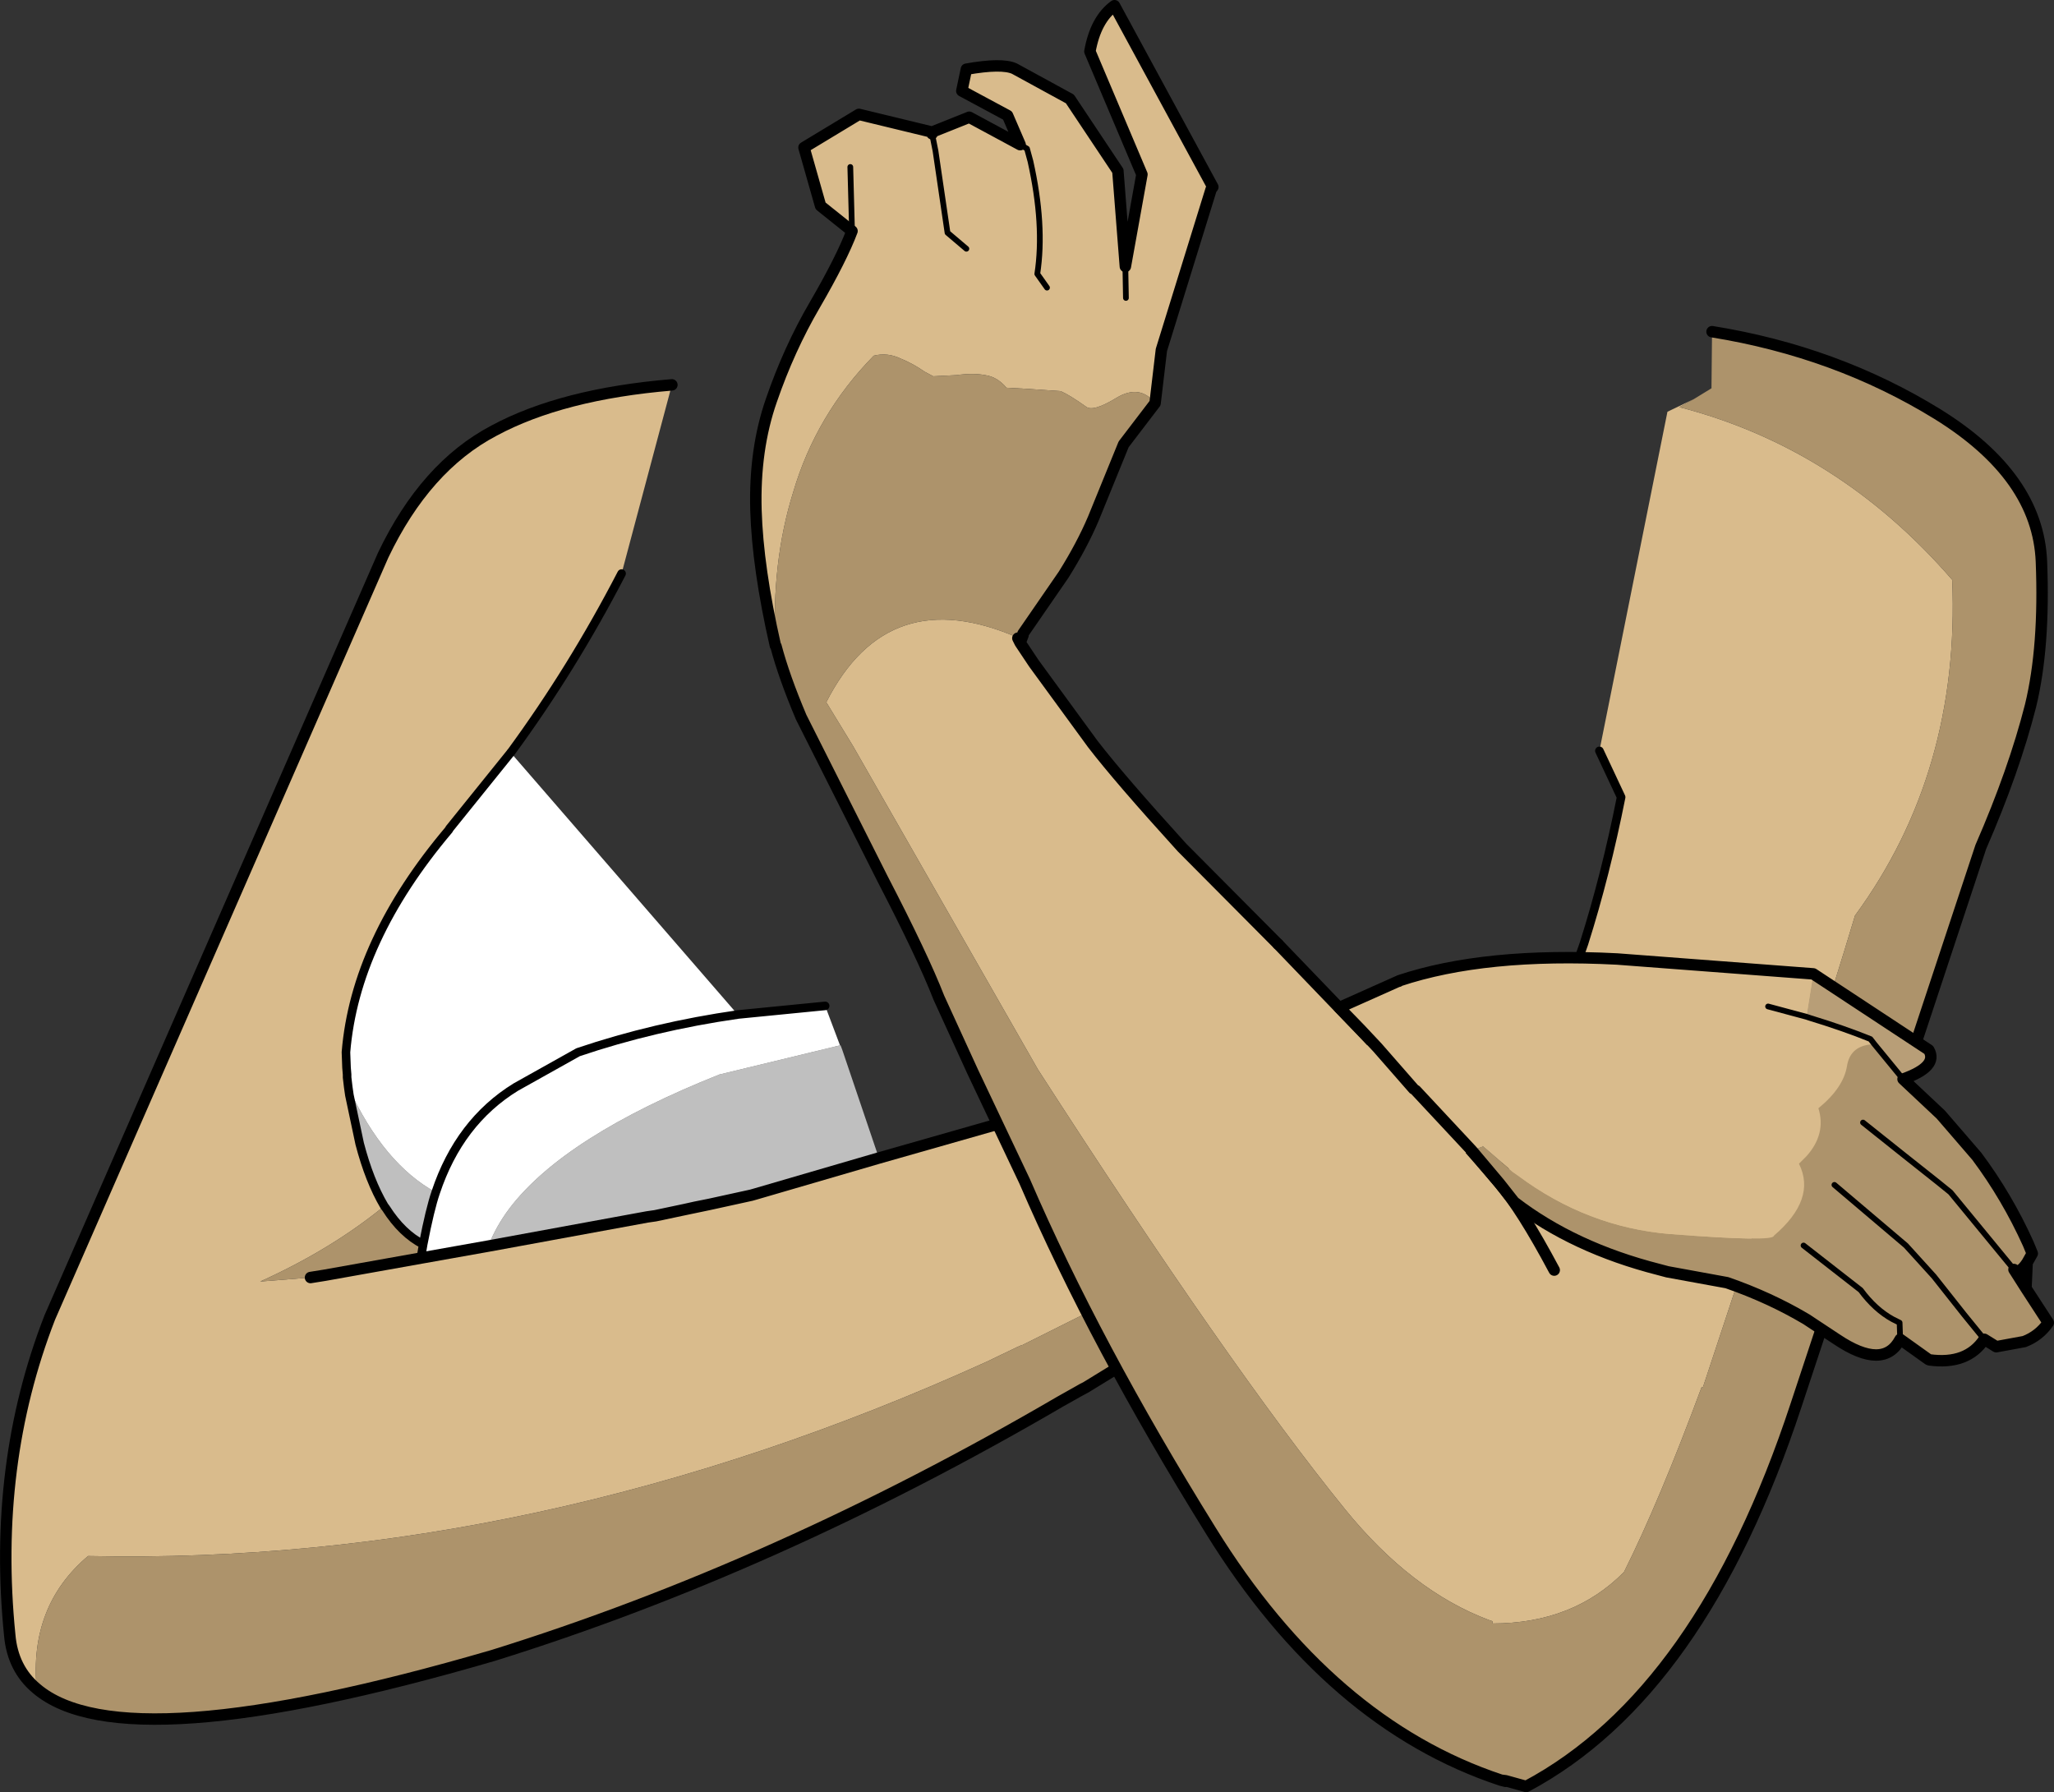
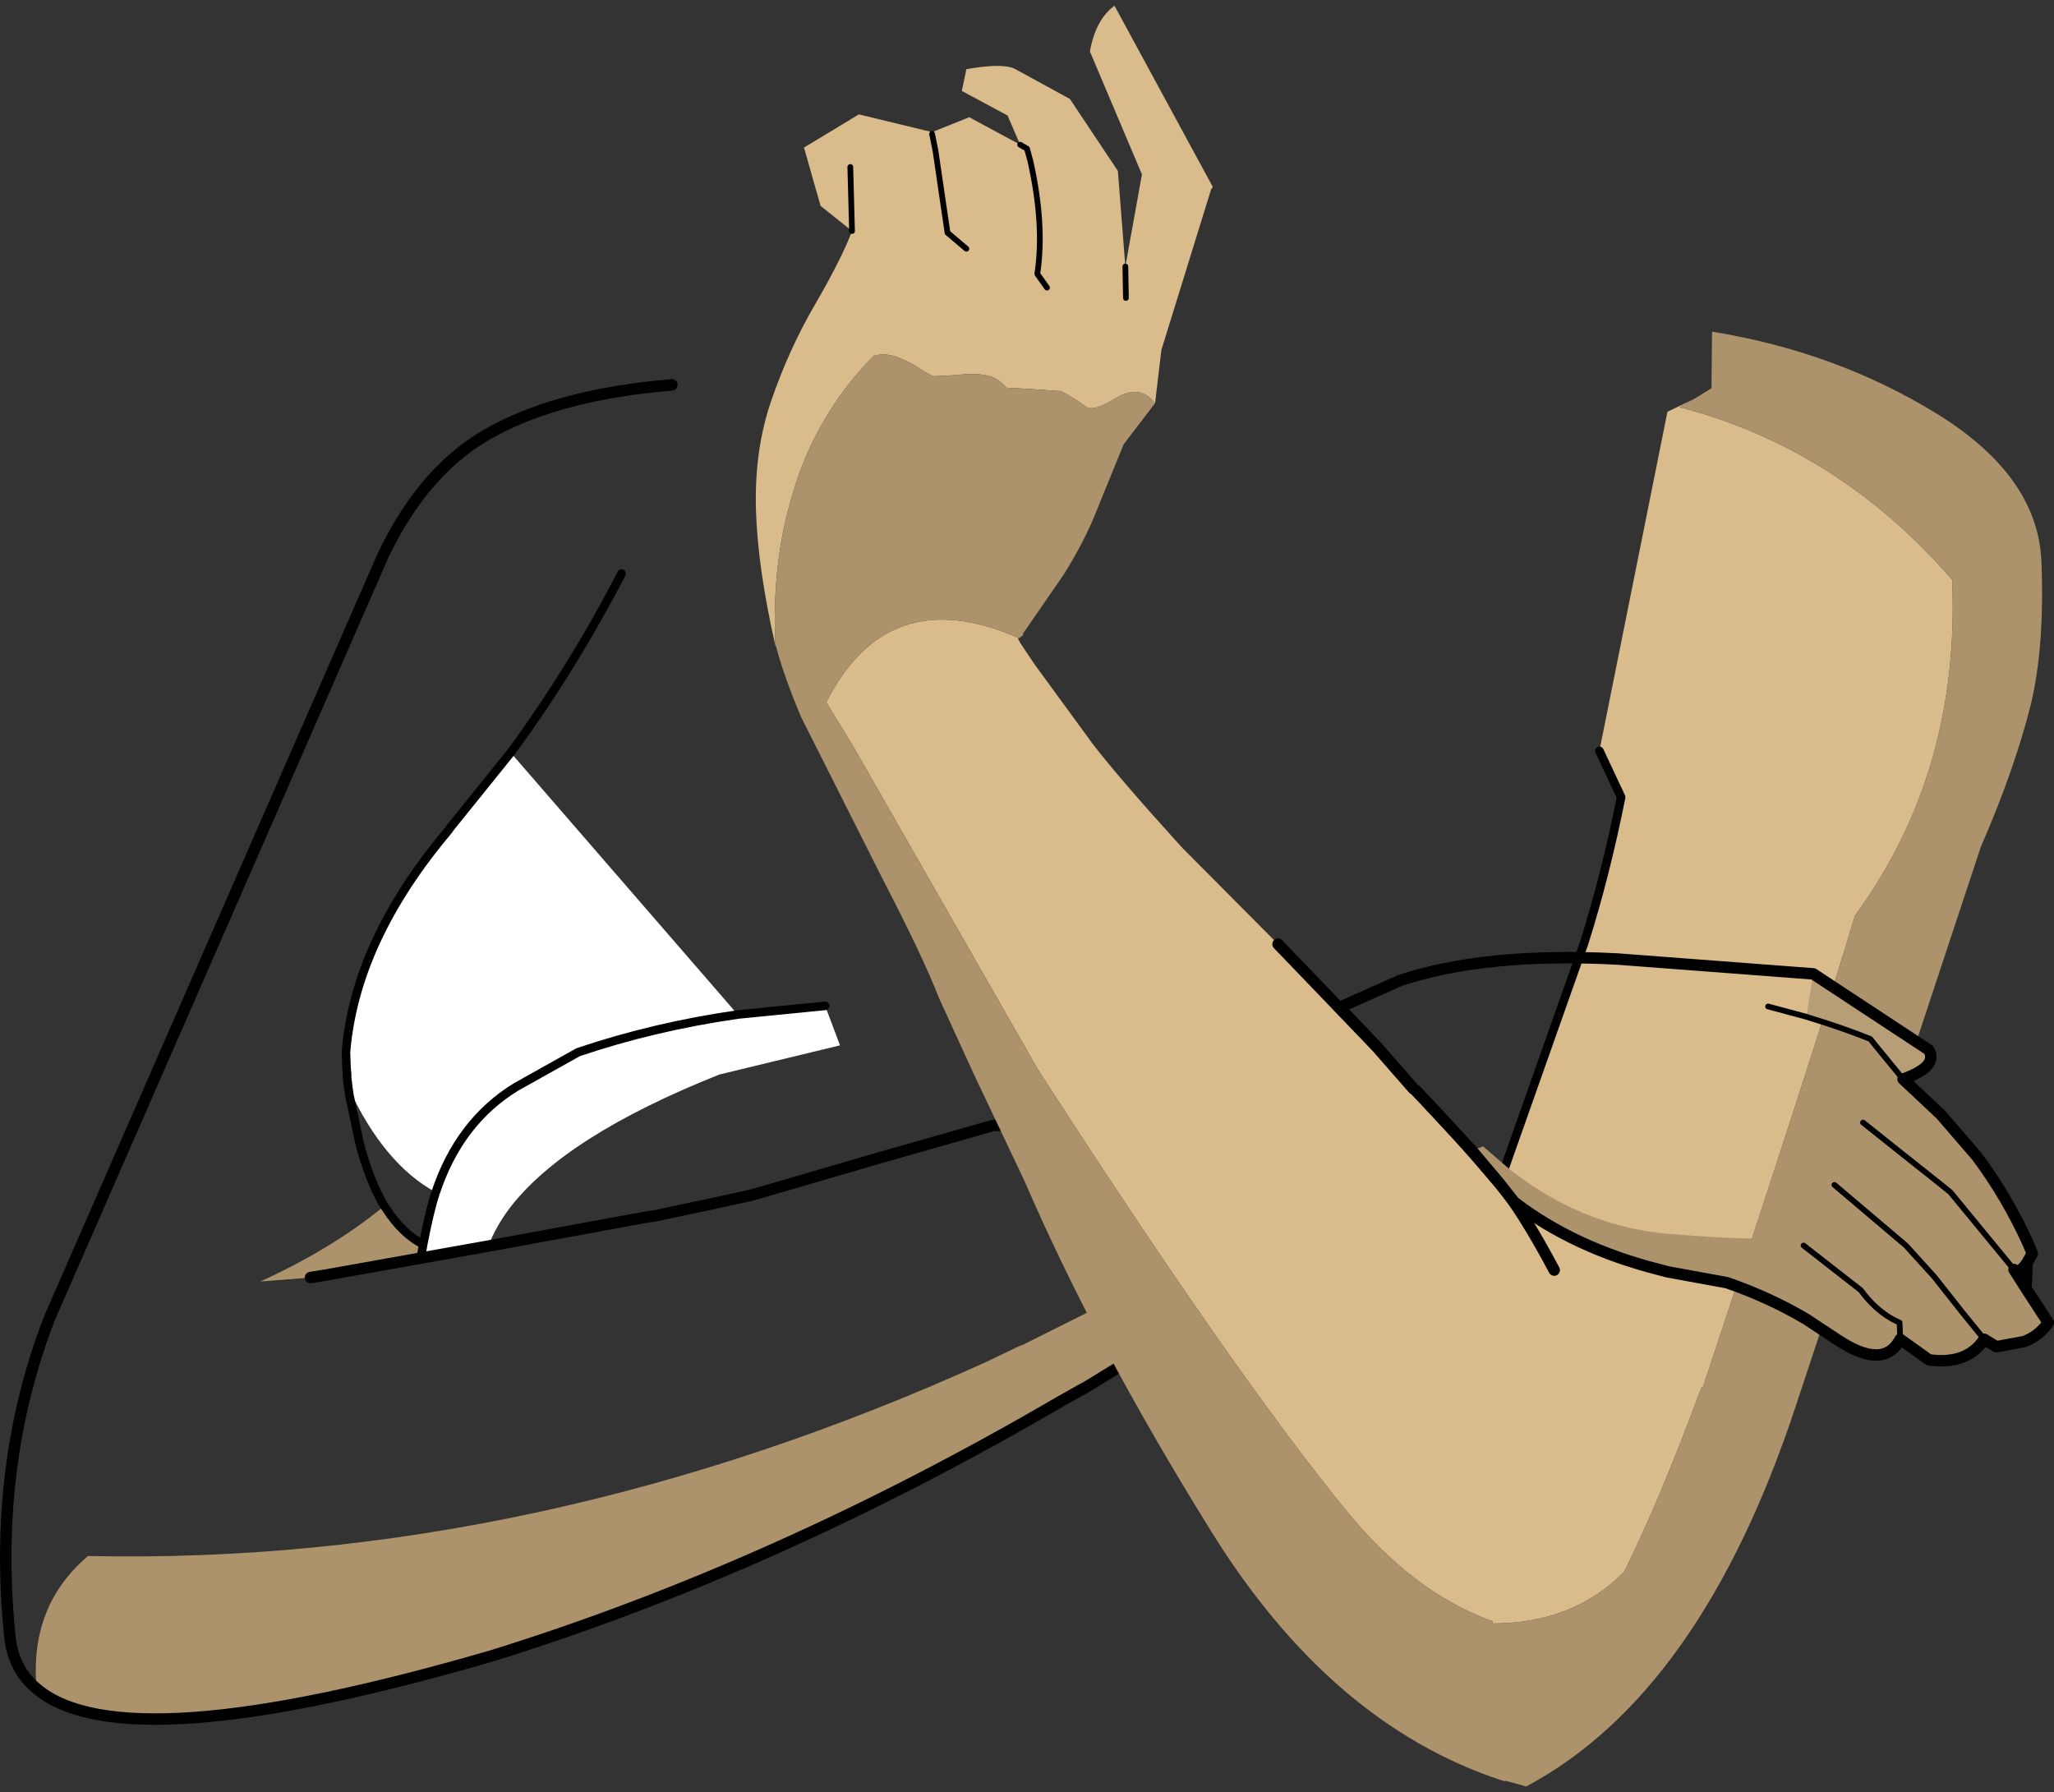
<svg xmlns="http://www.w3.org/2000/svg" height="156.7px" width="179.6px">
  <rect width="100%" height="100%" fill="#333333" stroke="none" />
  <g transform="matrix(1.0, 0.0, 0.0, 1.0, 0.5, 30.0)">
-     <path d="M76.35 71.25 L86.35 68.4 87.2 68.4 96.6 83.75 88.9 87.6 88.85 87.6 88.4 87.8 85.8 89.05 Q46.5 106.9 7.2 106.05 2.05 110.4 2.7 117.65 0.6 115.9 0.35 112.95 -1.15 98.05 3.85 85.2 L33.0 18.55 Q36.7 10.8 42.7 7.65 48.65 4.45 58.25 3.65 L53.85 20.15 Q49.55 28.45 44.2 35.75 L38.8 42.45 38.75 42.55 Q30.55 52.25 29.75 62.0 L29.8 63.35 29.85 63.95 29.85 64.2 29.95 65.05 30.05 65.75 30.95 70.0 Q31.8 73.25 33.1 75.45 28.45 79.25 22.25 82.05 L26.65 81.7 27.9 81.5 36.3 80.0 42.2 78.95 56.1 76.4 56.8 76.3 59.4 75.75 61.55 75.3 65.2 74.5 65.55 74.4 76.35 71.25" fill="#d9bb8c" fill-rule="evenodd" stroke="none" />
    <path d="M36.3 80.0 L27.9 81.5 26.65 81.7 22.25 82.05 Q28.45 79.25 33.1 75.45 L33.25 75.65 Q34.65 77.85 36.5 78.8 L36.3 80.0 M2.7 117.65 Q2.05 110.4 7.2 106.05 46.5 106.9 85.8 89.05 L88.4 87.8 88.85 87.6 88.9 87.6 96.6 83.75 101.7 86.85 94.45 91.3 94.15 91.45 93.8 91.65 92.2 92.55 Q67.35 107.05 42.6 114.75 10.35 124.15 2.7 117.65" fill="#ad936b" fill-rule="evenodd" stroke="none" />
-     <path d="M76.35 71.25 L65.55 74.4 65.2 74.5 61.55 75.3 60.3 75.55 59.4 75.75 56.8 76.3 56.1 76.4 42.2 78.95 Q42.85 77.25 44.05 75.65 48.85 69.35 62.4 63.95 L72.95 61.4 73.0 61.4 73.15 61.8 76.35 71.25 M33.1 75.45 Q31.8 73.25 30.95 70.0 L30.05 65.75 29.95 65.05 30.0 65.15 Q33.05 71.75 37.6 74.25 37.1 75.7 36.5 78.8 34.65 77.85 33.25 75.65 L33.1 75.45" fill="#bfbfbf" fill-rule="evenodd" stroke="none" />
    <path d="M42.2 78.95 L36.3 80.0 36.5 78.8 Q37.1 75.7 37.6 74.25 33.05 71.75 30.0 65.15 L29.95 65.05 29.85 64.2 29.85 63.95 29.8 63.35 29.75 62.0 Q30.55 52.25 38.75 42.55 L38.8 42.45 44.2 35.75 44.15 35.8 64.0 58.7 64.05 58.7 Q56.7 59.75 50.05 62.0 L44.6 65.05 Q39.65 68.1 37.6 74.25 39.65 68.1 44.6 65.05 L50.05 62.0 Q56.7 59.75 64.05 58.7 L71.65 57.95 72.95 61.4 62.4 63.95 Q48.85 69.35 44.05 75.65 42.85 77.25 42.2 78.95" fill="#ffffff" fill-rule="evenodd" stroke="none" />
    <path d="M87.2 68.4 L86.35 68.4 76.35 71.25 65.55 74.4 65.2 74.5 61.55 75.3 59.4 75.75 56.8 76.3 56.1 76.4 42.2 78.95 36.3 80.0 27.9 81.5 26.65 81.7 M58.25 3.65 Q48.65 4.45 42.7 7.65 36.7 10.8 33.0 18.55 L3.85 85.2 Q-1.15 98.05 0.35 112.95 0.6 115.9 2.7 117.65 10.35 124.15 42.6 114.75 67.35 107.05 92.2 92.55 L93.8 91.65 94.15 91.45 94.45 91.3 101.7 86.85 96.6 83.75 M94.45 91.3 L93.8 91.65 M59.4 75.75 L60.3 75.55 61.55 75.3 M65.2 74.5 L65.55 74.4" fill="none" stroke="#000000" stroke-linecap="round" stroke-linejoin="round" stroke-width="1.0" />
    <path d="M33.1 75.45 Q31.8 73.25 30.95 70.0 L30.05 65.75 29.95 65.05 29.85 64.2 29.85 63.95 29.8 63.35 29.75 62.0 Q30.55 52.25 38.75 42.55 L38.8 42.45 44.2 35.75 Q49.55 28.45 53.85 20.15 M44.15 35.8 L44.2 35.75 M37.6 74.25 Q39.65 68.1 44.6 65.05 L50.05 62.0 Q56.7 59.75 64.05 58.7 L64.0 58.7 M36.5 78.8 Q37.1 75.7 37.6 74.25 M36.3 80.0 L36.5 78.8 Q34.65 77.85 33.25 75.65 L33.1 75.45 M64.05 58.7 L71.65 57.95" fill="none" stroke="#000000" stroke-linecap="round" stroke-linejoin="round" stroke-width="0.75" />
    <path d="M73.85 -15.4 L74.0 -9.8 73.85 -15.4 M67.3 26.45 Q65.75 19.65 65.6 14.6 65.45 9.3 66.95 5.0 68.5 0.5 70.75 -3.35 73.1 -7.4 74.0 -9.8 L71.25 -12.0 69.8 -17.1 74.6 -20.0 81.0 -18.45 84.25 -19.75 88.7 -17.35 87.6 -19.9 83.6 -22.05 84.0 -23.95 Q87.1 -24.5 88.2 -24.0 L93.05 -21.35 97.25 -15.05 97.25 -15.0 97.9 -6.7 99.35 -14.75 94.8 -25.5 Q95.3 -28.3 96.95 -29.5 L105.55 -13.65 105.4 -13.45 101.05 0.6 100.5 5.25 Q99.15 3.55 97.1 4.8 95.05 6.05 94.45 5.55 93.05 4.55 92.25 4.2 L89.35 4.0 87.5 3.9 Q86.7 2.95 85.65 2.8 84.6 2.6 83.1 2.8 L81.1 2.9 80.35 2.5 Q79.35 1.8 78.25 1.35 77.1 0.8 75.9 1.1 70.85 6.25 68.85 13.05 66.95 19.15 67.3 26.45 M88.7 26.2 L89.9 28.0 95.05 35.05 Q97.4 38.1 102.85 44.1 L111.25 52.55 119.95 61.6 123.1 65.2 123.3 65.35 Q127.05 69.25 130.6 73.45 L138.0 52.5 Q139.9 46.5 141.25 39.7 L139.35 35.65 145.3 6.0 147.6 4.9 146.35 5.6 Q160.25 9.2 170.2 20.7 170.9 37.5 161.7 50.05 158.3 61.45 148.4 91.3 L148.4 91.35 148.3 91.25 Q144.6 101.25 141.5 107.45 137.05 111.95 130.0 111.95 L130.0 111.75 129.7 111.65 Q122.9 109.1 117.1 101.95 107.0 89.5 90.25 63.5 L74.1 35.25 71.75 31.4 Q77.15 20.75 88.6 25.8 L88.5 25.8 88.7 26.2 M81.0 -18.3 L81.0 -18.45 81.0 -18.3 81.3 -16.8 82.35 -9.65 84.0 -8.25 82.35 -9.65 81.3 -16.8 81.0 -18.3 M97.95 -3.95 L97.9 -6.7 97.95 -3.95 M91.05 -4.85 L90.2 -6.05 Q90.85 -10.3 89.6 -15.9 L89.45 -16.45 89.3 -17.0 88.7 -17.35 89.3 -17.0 89.45 -16.45 89.6 -15.9 Q90.85 -10.3 90.2 -6.05 L91.05 -4.85" fill="#d9bb8c" fill-rule="evenodd" stroke="none" />
    <path d="M100.5 5.25 L97.75 8.85 95.1 15.35 Q94.1 17.7 92.5 20.25 L88.95 25.4 88.95 25.55 88.6 25.8 Q77.15 20.75 71.75 31.4 L74.1 35.25 90.25 63.5 Q107.0 89.5 117.1 101.95 122.9 109.1 129.7 111.65 L130.0 111.75 130.0 111.95 Q137.05 111.95 141.5 107.45 144.6 101.25 148.3 91.25 L148.4 91.35 148.4 91.3 Q158.3 61.45 161.7 50.05 170.9 37.5 170.2 20.7 160.25 9.2 146.35 5.6 L147.6 4.9 149.15 3.95 149.2 -1.0 Q160.05 0.75 168.9 6.2 177.7 11.65 178.0 19.1 178.3 26.55 177.05 31.7 175.6 37.4 172.7 44.05 L156.55 92.85 Q148.25 118.05 132.95 126.2 L131.15 125.7 131.15 125.75 130.75 125.65 Q115.8 120.7 105.35 103.8 95.25 87.55 89.1 73.3 L84.55 63.7 81.6 57.25 Q80.2 53.65 76.65 46.8 L69.55 32.7 Q68.05 29.15 67.35 26.5 L67.3 26.45 Q66.95 19.15 68.85 13.05 70.85 6.25 75.9 1.1 77.1 0.8 78.25 1.35 79.35 1.8 80.35 2.5 L81.1 2.9 83.1 2.8 Q84.6 2.6 85.65 2.8 86.7 2.95 87.5 3.9 L89.35 4.0 92.25 4.2 Q93.05 4.55 94.45 5.55 95.05 6.05 97.1 4.8 99.15 3.55 100.5 5.25 M131.15 125.7 L130.75 125.65 131.15 125.7" fill="#ad936b" fill-rule="evenodd" stroke="none" />
-     <path d="M67.3 26.45 Q65.75 19.65 65.6 14.6 65.45 9.3 66.95 5.0 68.5 0.5 70.75 -3.35 73.1 -7.4 74.0 -9.8 L71.25 -12.0 69.8 -17.1 74.6 -20.0 81.0 -18.45 84.25 -19.75 88.7 -17.35 87.6 -19.9 83.6 -22.05 84.0 -23.95 Q87.1 -24.5 88.2 -24.0 L93.05 -21.35 97.25 -15.05 97.25 -15.0 97.9 -6.7 99.35 -14.75 94.8 -25.5 Q95.3 -28.3 96.95 -29.5 L105.55 -13.65 105.4 -13.45 101.05 0.6 100.5 5.25 97.75 8.85 95.1 15.35 Q94.1 17.7 92.5 20.25 L88.95 25.4 88.95 25.55 88.7 26.2 89.9 28.0 95.05 35.05 Q97.4 38.1 102.85 44.1 L111.25 52.55 M149.2 -1.0 Q160.05 0.75 168.9 6.2 177.7 11.65 178.0 19.1 178.3 26.55 177.05 31.7 175.6 37.4 172.7 44.05 L156.55 92.85 Q148.25 118.05 132.95 126.2 L131.15 125.7 130.75 125.65 Q115.8 120.7 105.35 103.8 95.25 87.55 89.1 73.3 L84.55 63.7 81.6 57.25 Q80.2 53.65 76.65 46.8 L69.55 32.7 Q68.05 29.15 67.35 26.5 L67.3 26.45 M131.15 125.75 L130.75 125.65 M81.0 -18.45 L81.0 -18.3 M88.6 25.8 L88.95 25.55 M88.6 25.8 L88.5 25.8 88.7 26.2" fill="none" stroke="#000000" stroke-linecap="round" stroke-linejoin="round" stroke-width="1.0" />
    <path d="M130.6 73.45 L138.0 52.5 Q139.9 46.5 141.25 39.7 L139.35 35.65" fill="none" stroke="#000000" stroke-linecap="round" stroke-linejoin="round" stroke-width="0.75" />
    <path d="M74.0 -9.8 L73.85 -15.4 M81.0 -18.3 L81.3 -16.8 82.35 -9.65 84.0 -8.25 M88.7 -17.35 L89.3 -17.0 89.45 -16.45 89.6 -15.9 Q90.85 -10.3 90.2 -6.05 L91.05 -4.85 M97.9 -6.7 L97.95 -3.95" fill="none" stroke="#000000" stroke-linecap="round" stroke-linejoin="round" stroke-width="0.5" />
    <path d="M123.1 65.2 L119.95 61.6 111.25 52.55 M135.4 81.05 Q132.55 75.7 130.6 73.45 127.05 69.25 123.3 65.35" fill="none" stroke="#000000" stroke-linecap="round" stroke-linejoin="round" stroke-width="1.0" />
    <path d="M123.3 65.35 L123.1 65.2 Z" fill="none" stroke="#000000" stroke-linecap="round" stroke-linejoin="round" stroke-width="0.75" />
    <path d="M163.4 61.3 L165.9 64.35 169.2 67.45 172.35 71.1 Q175.0 74.65 176.85 78.75 L177.2 79.6 176.75 80.4 176.65 82.65 178.6 85.65 Q177.8 86.8 176.5 87.3 L174.05 87.75 173.0 87.1 Q171.5 89.35 168.2 88.9 L168.1 88.85 165.65 87.1 Q164.2 89.85 160.1 87.1 L157.45 85.35 Q154.25 83.45 150.5 82.15 L145.3 81.2 144.55 81.0 Q137.1 79.1 131.9 75.1 L130.6 73.45 128.2 70.6 129.15 70.25 129.15 70.2 129.2 70.25 131.75 72.45 132.25 72.8 Q138.3 77.3 145.55 77.9 L145.6 77.9 Q154.6 78.6 154.6 78.05 158.35 74.85 156.8 71.75 L157.45 71.1 Q159.2 69.15 158.5 66.9 160.7 65.1 161.0 63.2 161.3 61.35 163.4 61.3 M157.2 78.9 L162.2 82.8 Q163.45 84.5 165.0 85.35 L165.6 85.65 165.65 87.1 165.6 85.65 165.0 85.35 Q163.45 84.5 162.2 82.8 L157.2 78.9 M162.4 68.15 L166.1 71.1 169.0 73.4 170.05 74.25 175.6 81.0 170.05 74.25 169.0 73.4 166.1 71.1 162.4 68.15 M176.65 82.65 L175.6 81.0 Q176.05 81.45 176.75 80.4 176.05 81.45 175.6 81.0 L176.65 82.65 M159.9 73.6 L166.15 78.9 168.6 81.6 171.25 84.95 173.0 87.1 171.25 84.95 168.6 81.6 166.15 78.9 159.9 73.6" fill="#ad936b" fill-rule="evenodd" stroke="none" />
-     <path d="M163.4 61.3 L163.05 60.85 Q160.7 59.9 157.75 59.0 L158.5 59.2 157.45 58.9 158.05 55.15 168.15 61.8 Q169.0 63.25 165.9 64.35 L163.4 61.3" fill="#b89e77" fill-rule="evenodd" stroke="none" />
-     <path d="M157.75 59.0 Q160.7 59.9 163.05 60.85 L163.4 61.3 Q161.3 61.35 161.0 63.2 160.7 65.1 158.5 66.9 159.2 69.15 157.45 71.1 L156.8 71.75 Q158.35 74.85 154.6 78.05 154.6 78.6 145.6 77.9 L145.55 77.9 Q138.3 77.3 132.25 72.8 L131.75 72.45 129.2 70.25 129.15 70.2 129.15 70.25 128.2 70.6 123.3 65.35 128.2 70.6 124.65 72.0 120.0 70.5 119.15 70.25 Q115.5 69.05 117.85 64.4 118.95 62.15 119.2 60.8 L118.45 60.0 117.6 59.05 116.75 58.25 116.6 58.1 116.75 58.25 116.4 58.2 116.6 58.1 121.75 55.8 121.8 55.8 121.9 55.8 121.85 55.75 Q129.35 53.25 140.9 53.85 L158.05 55.15 157.45 58.9 157.75 59.0 M154.1 58.0 L157.45 58.9 154.1 58.0 M123.1 65.2 L119.95 61.6 119.2 60.8 119.95 61.6 123.1 65.2 123.3 65.35 123.1 65.2" fill="#d9bb8c" fill-rule="evenodd" stroke="none" />
+     <path d="M163.4 61.3 L163.05 60.85 L158.5 59.2 157.45 58.9 158.05 55.15 168.15 61.8 Q169.0 63.25 165.9 64.35 L163.4 61.3" fill="#b89e77" fill-rule="evenodd" stroke="none" />
    <path d="M163.4 61.3 L163.05 60.85 Q160.7 59.9 157.75 59.0 L157.45 58.9 154.1 58.0 M165.9 64.35 L163.4 61.3 M165.65 87.1 L165.6 85.65 165.0 85.35 Q163.45 84.5 162.2 82.8 L157.2 78.9 M175.6 81.0 L170.05 74.25 169.0 73.4 166.1 71.1 162.4 68.15 M173.0 87.1 L171.25 84.95 168.6 81.6 166.15 78.9 159.9 73.6" fill="none" stroke="#000000" stroke-linecap="round" stroke-linejoin="round" stroke-width="0.5" />
    <path d="M128.2 70.6 L130.6 73.45 131.9 75.1 Q137.1 79.1 144.55 81.0 L145.3 81.2 150.5 82.15 Q154.25 83.45 157.45 85.35 L160.1 87.1 Q164.2 89.85 165.65 87.1 L168.1 88.85 168.2 88.9 Q171.5 89.35 173.0 87.1 L174.05 87.75 176.5 87.3 Q177.8 86.8 178.6 85.65 L176.65 82.65 176.75 80.4 Q176.05 81.45 175.6 81.0 L176.65 82.65 M158.05 55.15 L168.15 61.8 Q169.0 63.25 165.9 64.35 L169.2 67.45 172.35 71.1 Q175.0 74.65 176.85 78.75 L177.2 79.6 176.75 80.4 M118.45 60.0 L119.2 60.8 119.95 61.6 123.1 65.2 M123.3 65.35 L128.2 70.6 M116.6 58.1 L116.75 58.25 118.45 60.0 M116.6 58.1 L121.75 55.8 121.8 55.8 M121.85 55.75 Q129.35 53.25 140.9 53.85 L158.05 55.15" fill="none" stroke="#000000" stroke-linecap="round" stroke-linejoin="round" stroke-width="1.0" />
    <path d="M123.1 65.2 L123.3 65.35" fill="none" stroke="#000000" stroke-linecap="round" stroke-linejoin="round" stroke-width="0.75" />
  </g>
</svg>